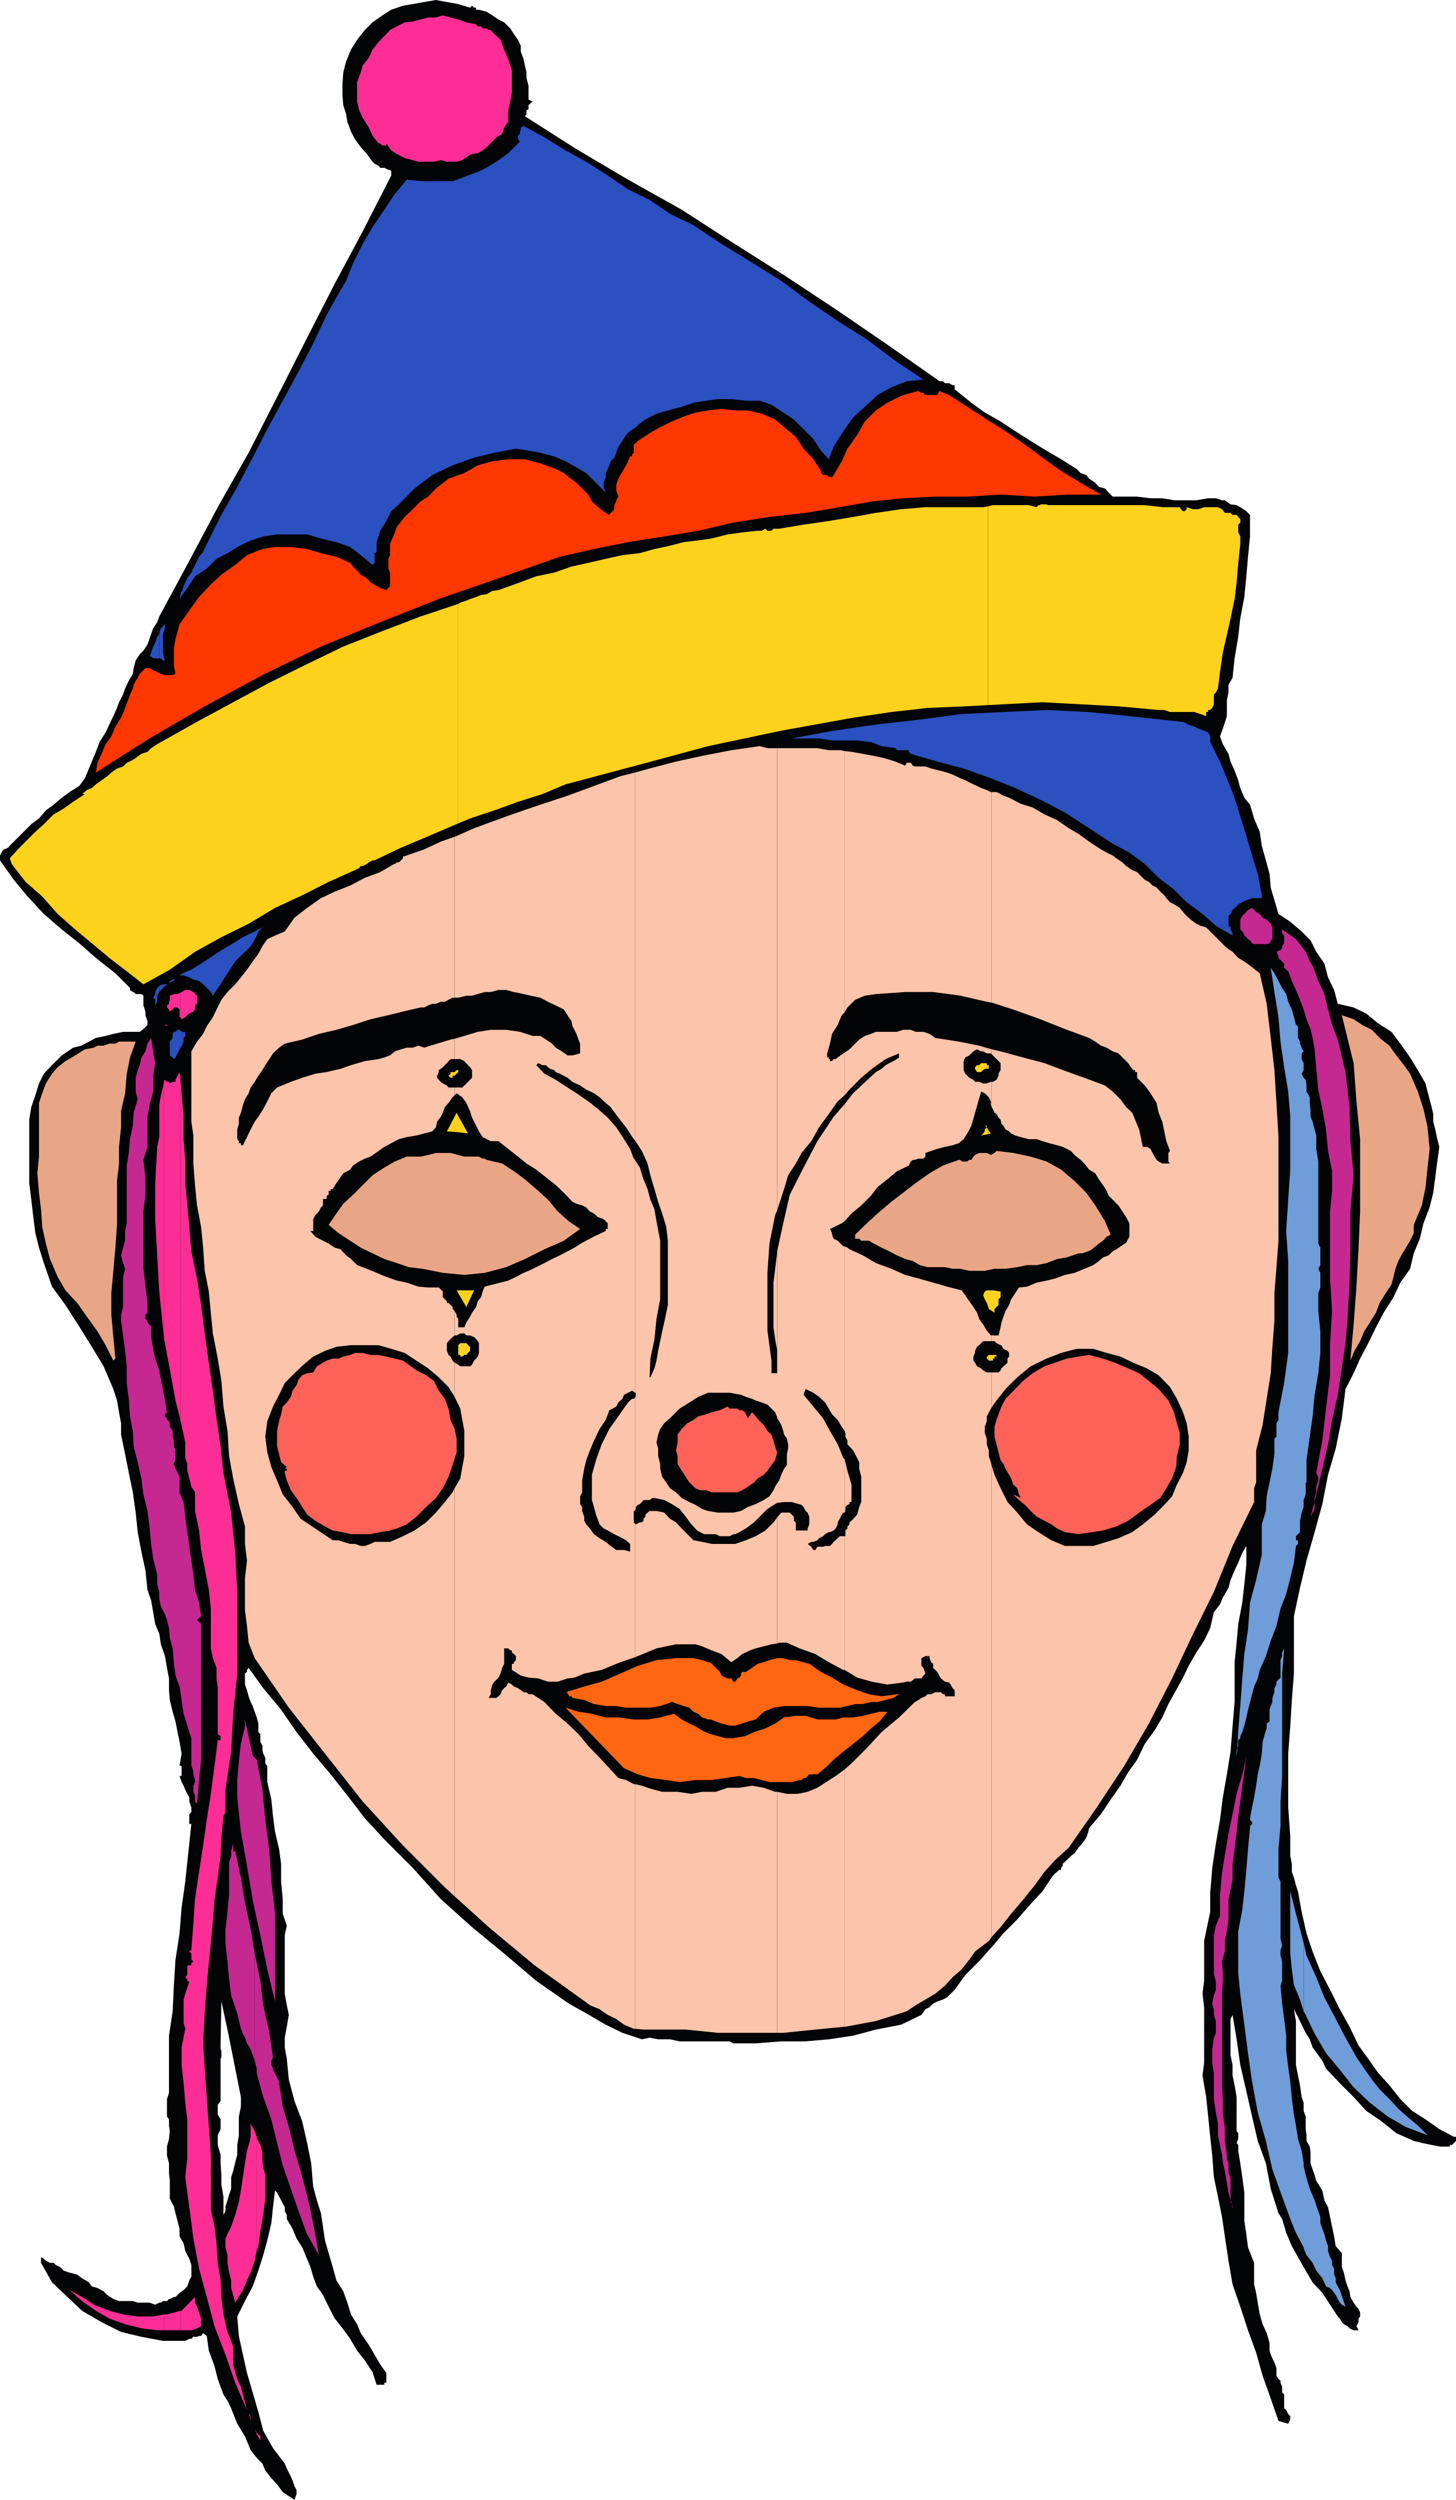
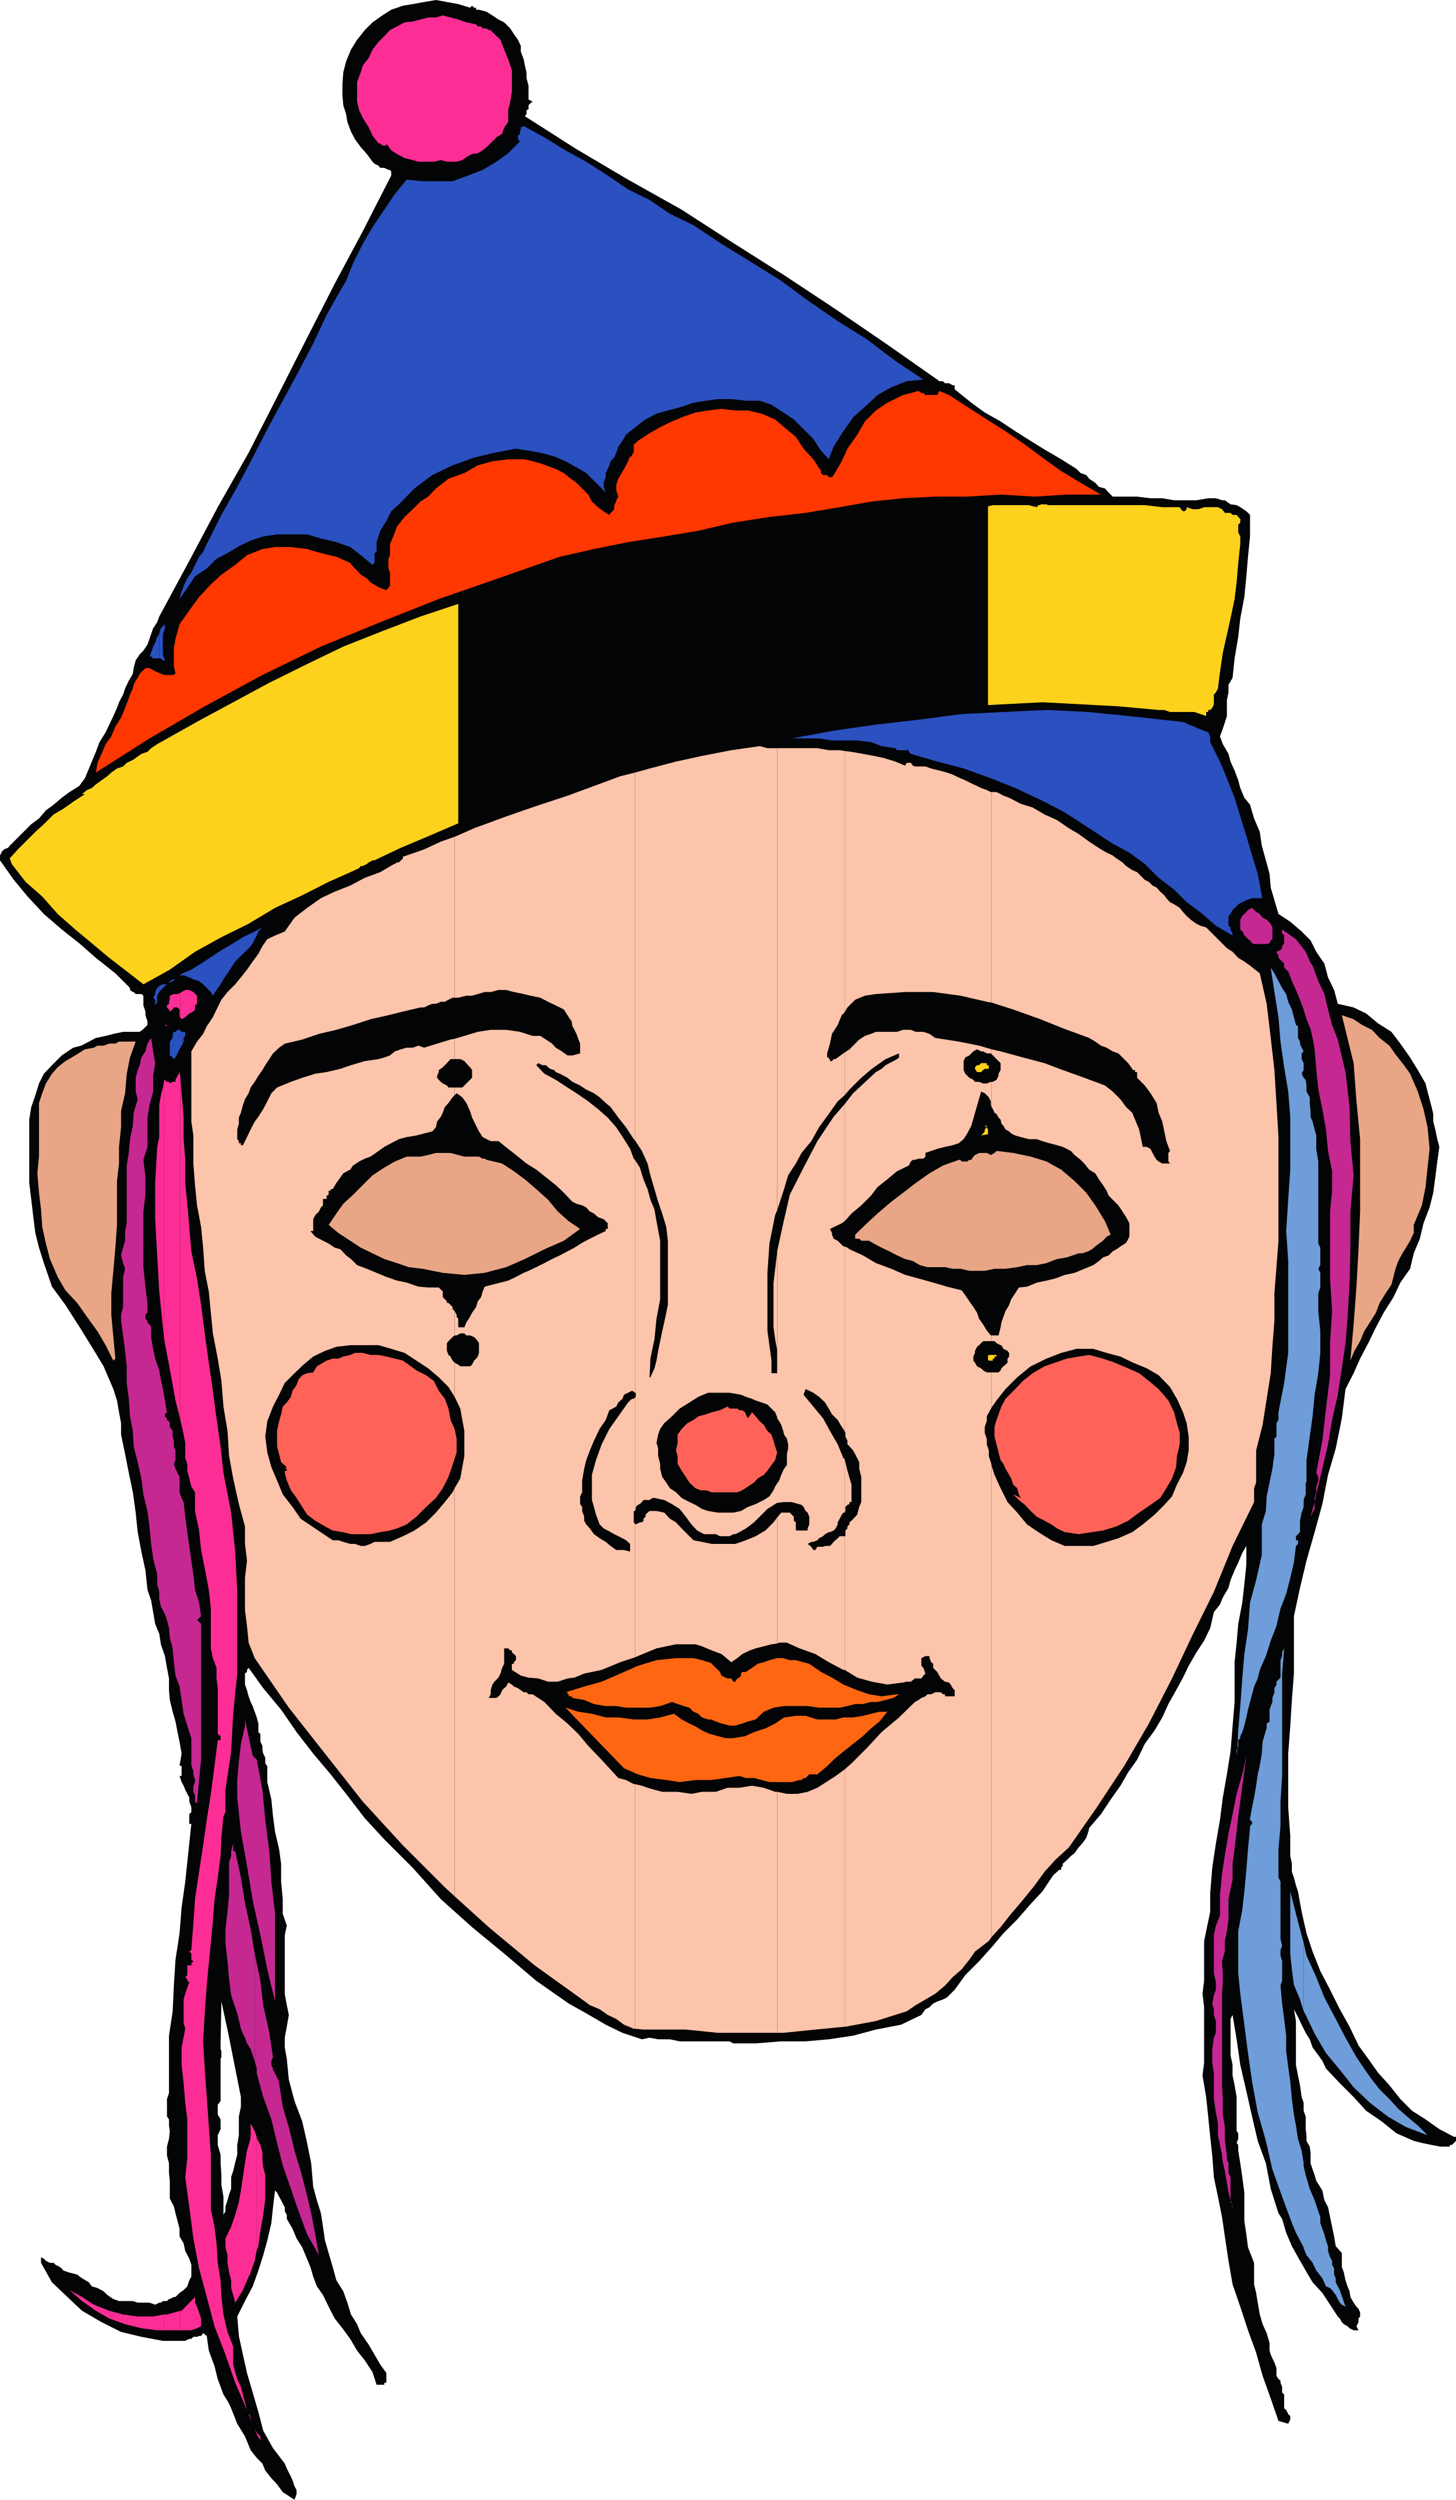
<svg xmlns="http://www.w3.org/2000/svg" width="358.398" height="615.098">
  <path fill="#030405" d="m56.2 591.098.698 1.5 1.5 3.8 1.899 3.102 1.402 3.398 1.5 1.899 1.399 1.402.699 1.7 1.5 1.898 1.402 1.5 1.399 1.902 1.5 1 1.402.899.5-1.399v-1l-.5-.902-.5-1.5-.402-.899-1-2-.5-1.199-2.899-3.8-2.402-4.301-1.2-4.598-1.398-4.8-1.402-4.802-1-4.5-1-4.601-.399-4.797 1.899-3.8 1.902-3.602 1.399-3.899 1.199-3.8 1-3.602 1-4.297.402-3.902.5-4.098.5.5.5 1 .5.898.399.801.5.899v1l.5.902v1L72 548.398l1 2.399L74.398 553l2 4.797.7 2.402.902 2.399 1.5 2.101 1.398 2.899 1.5 2.902 1.899 2.398 1.902 2.602 1.7 2.898 1.898 2.399 1.902 2.902 1 3.098h1.899v-.5h.5v-2.399l-1.5-2.101-1.399-2.399L90.797 577l-2-2.902-.899-2.2-1.5-2.398-.898-2.902-1-2.801-1.703-2.7-.899-3.3-1-3.399-.898-3.101-.5-3.399-.5-3.3-1-3.2-.902-3.3-.5-5.801-1-5-1.2-5.297-1.898-5-1.402-5.3-.5-5.102-.5-2.801v-2.399l.5-2.699.5-2.902-.5-2.399-.5-2.8v-14.399l.5-2.402-1-2.899v-3.601L69.199 463v-4.402L68.7 455l-1-4.3-.5-3.802-.402-4.101-1-4.297v-3.902l-.5-.7V432.5l-.5-1-.2-.902v-1l-.5-1v-1.899l-.5-.5v-2.101l-.398-1.5-.5-1.399-.5-1.402-.5-1-.5-1.399-.402-1.5-.5-1.398v-2.703l.5-.399v-.5l.402-.5 3.598 5 4.402 5.301L73 426.2l4.098 5.301 4.3 5.098 4.102 5.199 4.297 5.601 4.8 5.2 7 7 6.903 7.699 7.7 6.902 7.898 6.5 7.902 6.7 8 5.601 4.297 2.398 4.8 2.801 4.102 2 4.801 1.598 1.898-.399 2.102.399h2.898l2.399.5h12.3l.903.5h5.5l6.297-.5h6l5.703-.5 6-.899 5.598-1.5 6.199-1.199 5-2.402 1-1.399 1-.5.902-.898 1-.5 1.399-.5 1-.5 1.902-1.902 2.598-3.598 3.402-3.402 3.398-3.801L247 475.7l3.398-3.402 3.301-3.797 2.899-3.102 2.601-3.898.5-.5.5-.402.5-.5h.5v-.5l.399-.5v-.5l1-.899 1-1 .902-.699 1-1.402.898-1 1-1.399.5-1.5.2-.902 2.902-3.399 2.398-3.601 2.399-3.399 1.902-3.3 2.2-3.098 1.898-3.902 2.402-3.301 1.899-3.2 1.5-3.3 1.902-3.399 1.7-3.101 1.398-2.899 1.902-3.3 1.898-2.899 1.5-3.101.899-3.899 1.5-1.902.703-1.7 1.398-2.398.5-1.902 1-2.399.899-1.898 1-2.402 1-1.7V385l-.5 4.797-.5 4.5-1 5.3-.399 4.602-.5 4.801v9.797l-.5 6-.5 6.203-.898 5.598-1 5.699-.703 5.5-1 5.8-.899 6-.5 6.2v4.601l-.5 2.399-.5 2.402-.5 2.399v9.8l-.398 3.2.398 3.3v13.7l-.398 3.101.898 5.301.5 4.797.5 5 .5 4.601.399 5.301 1 4.801 1 5 .703 4.797.898 6 1 5.8 1.899 5.5 1.902 5.801 2 5.5 1.598 5.7 2 5.601 1.902 5.5 2.399.7.5-1v-.899l-.5-.5-.5-1-.5-.402v-3.399l-.5-.5v-1.402l-.399-1v-.5l-.5-.399-.5-.8v-1.899l-.5-1.402-.5-1-.402-.899-.297-1V576.5l-.703-2.402-1-2.2-.7-2.398-.5-2.902-.398-2.399-.5-2.101v-5.301L307.2 553l-.402-3.203-.5-3.297v-7l-.5-3.8-.5-3.403-.5-3.098v-1.402l-.399-.5.399-1v-1.399l-.399-.5V516l-.5-2.902-.5-2.399v-2.601l-.5-2.399v-8.902l.5-1 1 6 .899 6.3 1.5 6.5 1.402 6.2 1.399 6 2 5.5 1.199 6.3 1.902 6 .899 1.403 1 3.398L318 552.7l1.5 2.7 1.898 3.3 1.7 2.899 2.402 2.601 1.898 2.899 1.899 2.902.5.5.5.898.5.5.902.5.5.5 1 .5h1.2l-.5-1 .5-1v-.898l.398-.5v-1l-.399-.902-.5-.5-.699-1-.8-1.399-.2-1.402-.5-1.2-.5-1.5-.402-1.898-.5-1.402v-3.399l-1.5-1.699-.399-2.402-1-4.797-.5-2.402-.898-1.7-.5-2.398-1.5-2.402-.402-1.399-.5-1.402-.5-1.5V529.7l-.2-1.5-.8-1.402v-1.399l-.2-1.5v-3.101l-.5-1.399v-2l-.5-1.398-.398-2.902-.5-2.399-.5-2.601v-10.801l-.5-2.899 1 1.899.898 1.902 1 2 1 1.598.7 2 1.402 1.902 1 1.399.898 1.902 3.399 3.598 3.402 3.402 3.098 3.398 3.8 2.602 3.602 2.898 4.301 1.899 2 .5 2.398.5 2.102.402h2.398v-.402h.5l1-1v-1h-.5l-3.601-1.899-3.399-2.398-3.3-2.102-2.899-2.898-2.699-3.402-2.8-3.098-2.403-3.402-2.399-3.301-2.199-4.598-2.402-4.3-2.399-4.801L325 485l-1.902-4.8-1.5-4.5-1.2-5.302-.898-5-.5-1.5-.5-1.898-.5-1.402v-2l-.402-1.899v-5l-.5-7V431.5l.5-6.703.402-6.5.5-6.5v-14.098l1.5-7 1.598-6.699 2-7 1.902-6.902 1.398-7.2 1.899-6.5 1.5-7.398.902-7.203 2-3.899 1.598-3.601 2-3.797 1.902-3.902 1.899-3.598 2.402-3.8 1.7-3.602 2.398-3.399.902-3.8 1.5-3.602.898-3.797 1.5-3.902.899-3.598.5-3.8.5-3.903.5-3.598-.5-1.902-.5-2.399-.5-1.898v-1.902l-.399-1.7-.5-1.898-.5-1.902-.5-2-1.898-3.301-1.902-3.098-2.399-3.402-2.199-2.899-3.3-2.101-2.903-2.399-3.098-1.5-3.902-.898-.899-3.402-1.5-3.098-.898-3.402-2-2.899-1.402-2.8-2.2-2.2-2.8-2.402-2.899-1.899-1-3.398-.902-3.102L312.5 215l-.902-3.3-1-3.602-.5-3.399-1.399-3.3-1-3.399-1.402-1.703-1-2.399-.5-1.898-.899-2.402-1-2.2-.5-1.898-1.398-2.402-.703-1.899.703-1.902.5-1.5.5-1.598v-3.902l.398-1.899V168.5l1-1.703.5-4.797.899-5.3.5-4.5 1-5.302.5-5.101.402-4.797.5-5v-5.3l-.902-.903-1.5-1-.899-.5-1.5-.2-1.398-1h-.703l-1.5-.5h-1.899l-2.898.5H289l-2.902-.5h-2.899l-3.3-.398h-6l-1-1-.899-1-1.5-.402-.902-1-1.5-1-.7-.899-1.398-.5-1-1-3.8-2.398-3.602-2.102-3.899-2.398-3.8-2.402-3.602-2.399-3.899-2.199-3.3-2.402-3.598-2.899-.5-.402v-1h-.5l-.902-.5h-1l-.5-.5h-.899l-.5-.399L218 84.5l-12.3-8.402-12.7-8.399-12.5-7.902-12.703-8.2-13.2-7.398-12.699-7.5-12.699-8.101.399-.5v-1l.5-.2v-1l.5-.5.5-.398-1-.5v-3.402l-.5-1.899v-1.402l-.399-1.7-.3-1.5-.7-1.898v-1.402l-.699-1.5-1-1.399L125.598 7l-1.5-1.5-1.399-.703-1.5-1-1.402-.899-1.899-.5h-.699v-.5h-.5l-.5-.5-.5.5L112.797 1 110 .5l-2.703-.5-2.899.5-2.8.5-2.399.398-2.902 1-2.2 1.399L91.7 5.5l-1.902 1.898-1.899 2.399-1.5 2.402-1.199 2.899-.699 2.699-.203 2.8V23.5l.203 2.398.7 2.2.3 1.902.898 2.398 1 1.899 1.399 1.902 1.5 1.7 1.402 1.898.5.5 1 .5.399.5h1l1 .5H96l.297.402v1l-7 13.7-6.899 12.898-7 13.703L68.2 97.7l-7 13.698-5 8.801v380.2L59.297 516v2.398l-.5 2.399v4.601l-.399 2.399v2.402l-.5 1.899-.5 2.101-.5 1.5v2.899l-.5 1.402-.199.7v50.398" />
  <path fill="#030405" d="m56.2 540.7-.2.698-.5 1.5v1.2L55 545v-4.5l-.5-2.902v-2.399l-.203-2.902v-2.098l-.7-2.402v-2.399l.7-1.5V521.5l-.7-1.203v-2.399l.7-.898v-10.402l.203-.399v-1.5l-.203-.5v-1.402L54.5 492.5l1.7 7.898V120.2l-2.602 4.598-7 13.203-7.399 13.7-.5 1.398-1 1.5-.5 1.402-.402 1.2-.5 1.398-1 1.5-.899.902-1 1.5-.5 1.898-.199 1.399-1 1.703-.902 1.898-.5 1.5-1 1.899-.5 1.402-.899 2-1 2.098L26 180.2l-1.5 2.399-.902 2.402-1 2.398-.7 1.7-1 2.402-1.398 1.898-2.402 1.5-1.899 1.399-2 1.703-1.902 1.398-1.7 2-1.898 1.399-5.3 5.3-.399.5L1 209l-.5.5-.5 1v1.2l3.398 4.8 3.399 4.098 4 4.3 4.402 3.801 4.301 3.399 4.098 3.601 4.8 3.801L32 243.098v.5l.7.5h.198l.5.5h1.399l.5.402v2.398l.5 1.5v.899l.5 1.5v.902l-1 1-.899.7h-4.101l-2.399.5-1.898.5-2.402.5-1.7.898-1.898 1-2 .5-2.8 1.902-2.403 2.399-2 2.101-1.2 2.399L8.7 269.5l-1 2.898-.5 3.102v15.598l.5 4.101.5 4.301.5 3.898.899 3.602 1.199 3.797 2 5.8 3.3 4.5 3.403 5.301 3.098 5L25.5 336.2l2.398 5.598.899 2.8.5 2.903.5 2.7v2.8l1 4.797.902 4.601 1 4.801.7 5 .5 4.801.898 4.797 1 4.601.5 4.801.902 2.598.5 2.902.5 2.899 1 2.402.399 2.598 1 2.902.5 2.898.5 2.602v2.898l.199 2.399.703 2.902.7 2.399.5 2.601.5 2.399.5 2.902-.5 2.898.5.2V437h-.5l.5 1.5.5.898.398 1 .5 1 .5.899v1l.5 1.402v1.2l-.5.5v2.398h.5L45.598 463l-.899 6.398-.5 6.301-1 6.5-.402 6.399-.297 6.3-.902 6V515l-.5 1.5v4.297l.5.703v1.5l.199 1.398-.2 1.899-.5 1.902v2.2l.5 1.898v2.402l.2 1.899V541l1 1.898.402 1.7.5 1.902.5 1.898v1.899l1 1.703.399 1.898 1 1.899.5 1.5v2.902l-.5.899-.5 1.5-.899.902-1 .7-1 1h-.402l-1 .5h-.2l-.5.5h-1l-.5.398H39.2l-1 .5-1.402-.5h-2.899l-1.199-.399h-3.402l-1.399-.5-1.5-1-.898-.902L24 563l-1.402-.402-.7-1-1.699-1-1.199-.899-1.902-.5-1.5-.5-.399-.5-.5-.402-1-.5-.5-.5h-.902l-1-.5-.5-.5-.7-.399v1.399l2.7 4.8 3.8 3.602 3.602 3.399 4.801 2.8 4.797 2.399 5 1.203 5.3 1h5.5l1-.5h.5l.5-.5h.903l.5-.203h.5l.5-.7.898.7.5 3.601 1.399 3.801.8 3.2 1.403 3.8 1.2 1.899v-50.399" />
  <path fill="#ff3700" d="m231.2 96.2 2.398 1 4.5 2.898 4.8 3.101 4.602 2.899 4.797 3.3 4.3 3.2 4.602 3.3 4.801 2.899 5 2.902h-8.402l-7.899.5-8.402-.5-8.2.5H230.2l-7.902.399-7.7.8-7.898 1.399-8.402 1.402-8.899 1-8.898 1.399-8.602 2L163.5 132l-8.902 1.398-8.399 1.7-8.402 1.902-15.098 5.297L108 147.398l-14.402 5.7-14.598 6-14.402 7-14.2 7.699-13.601 7.902-13.2 8.399.403-2.399 1-2.199 1-2.402 1.398-1.899 1-2.402 1.399-2.2 1-2.398.902-2.402.301-.899.7-1.5.198-.898.5-1 .5-.703.5-1 1.399-1.399h1l.902.5 1 .5.899.399 1 .3H42.5l.7-.3-.403-1.899v-4.3l.402-2.399 1-3.601 2.399-3.399L49 146.9l2.898-3.102 2.602-2.399L57.898 139l2.899-2.402 3.8-1.5 3.102-.5h3.899l4 .5 3.402 1 3.797.902 3.402 1.5.7.898 1 1 .898 1 1.5.899.902 1 1.5.902.899.5 1.5.5.902-1v-3.3l-.402-1V137.5l.402-.902v-2.7l1-2.398.7-1.902 1.898-2.399 2-1.902 1.902-1.899 1.898-1.199 1.899-2 3.101-2.402 3.899-1.399 3.3-1.898 3.602-1 3.899-.5h4.101l3.801 1 3.797 1.398 2 1 1.203 1 1.898 1.399 1.399 1.402 1.5 1.5.902 1.7 1.5 1.398 1.899 1.402.902.5.297-.5.5-.402.402-.5v-1l.5-.899v-.3l.5-.899-.5-1.5v-1.402l.5-1.5.5-.899.899-1.5.5-.898.5-1 .5-1.203h.5v-.5l.402-.399v-2l.5-.398.5-.5 2.898-1.902 2.602-1.5 2.898-1.399 2.899-1.199 2.902-1 3.098-.5 3.3-.402L181 101h3.098l3.402.797 3.297 1.402 2.203 1.899 2.898 2.402 1.899 2.898 2.402 2.602 1.899 2.898v.5l.5.5h1l.402.5h.797l.402-.5 2-3.398 1.399-3.102L211 107l1.898-3.3 2.7-2.7 2.8-1.902 3.899-1.899 3.8-1 .7.5h.5l.5.5h2.902l.5-1" />
  <path fill="#fcc4aa" d="m111.898 466.598 8.399 7.601 11.3 9.399 11.7 8.402 1.902 1.398 2.399 1 2 1.399 2.101 1 1.899 1.402 2.402 1h.297V439H156l-1.902-1-1.899-.5-2.199-2.402-2.402-2.598-2.801-2.902-2.399-2.899-2.699-2.601-2.902-2.399-2.797-2.902-2.902-1.899h-1l-.5-.5h-.7l-1.398-1-1-.398-.5-.5-.902-.5-.5 1-.5.398-.5.5-.399 1-.5.5-.5.399h-1.902l.5-.899v-1l.402-1.398.5-.703 1-1 .5-1 .399-1.399.5-1v-3.8h1l.5.5H126v.5l.5.402.5.5v1l-.5.5v.398h-.5v1.5l2.2 1.399 1.898.5 2.402.203 2.398.797h2.399l2.402-.797 1.7-.203 2.398-1 4.3-.899L152.7 409l3.598-1.203v-32.899l-.297-.3v-2.801h.297v-27.899l-.297.301h-.402l-.5.399-.5.5-2.399 3.402-2.199 3.098-1.902 3.8-1.399 3.899-1 3.601v6.2l.5 1.699.5 1.902.899 2.399 1 1 1 .5.699.402.902.5 2 1 .899.5 1 .898v1.899l-1.5-.399H151.7l-1.402-1-1.2-1-1.5-.898-1.398-1-1-1.402-.902-1-.5-.899v-1l-.5-1.402v-1l-.5-.7V368.2l.5-1v-2.902l.5-2.899.5-2.101.902-2.399 1-2.398 1.399-2.902 1.5-2.2L150 347l.797-.402.902-.5.5-1 1-.899.399-1 2-1 .699.5v-57.3l-.297-.301-.902-2.399-1.5-2.402-1.899-2.899-2.101-2.398-2.399-2.102-2.402-1.898-2.899-2-2.199-1.402-2.902-1.899-2.797-1.5-2-2.101.5-.5 1 .5h.898l.5.5.5.402 1 .297.399.5 1 .402 1.902 1 1.2 1 1.898.899 1.5 1 1.902.902 1.399 1 1.5 1.398 1.199 1 1.902 2.602 1.899 2.398 1.902 2.899.297.3v-90.5l-3.598.903-13 4.797L133 198l-4.102 1.398-4.3 1.5-3.801 1.399-4.098 1.5-4.3 1.902-.5.2V245.5h.898l2-.5h1.402l1.399-.402 1.699-.5h1.5l1.902-.5h1.899l1.902.5 2.398.5 1.7.402 2.402.5 1.898 1 1.899.898 2 1 1.203 1.899.7 1 .198 1.203.5.898.5 1 .5 1.399.399 1v2.402l-1.899.5H139.7l-1.402-1-1.5-.902-.899-1-1.5-1-1.398-.899h-1.902l-3.098-1-3.402-.5h-3.801l-3.2.5-3.3 1-2.399.7v5h1.399l1 .5.902 1 .5.5.5.699v1.902l-1 1-.402.399-1 1h-1.899v1.902l.5-.5 1.399 1 1 1.398.902 2 .5 1.602 1.7 3.398.898 1.399 2 1h1.902l2.399 1.902 2.402 1.899 2.098 1.699 2.402 1.5 2.398 1.902 2.399 1.899 2 1.902 2.101 2.2 1 .5 1.399.398 1 .5.902 1 1 .5 1 .902 1.399.5 1 1v1.398h-.5v.5l-1.899.899-2 1-1.902 1-1.899 1.203-1.699.898-1.902 1-1.899.899-1.898 1-2 1-1.902.902-1.2.5-1.898 1-1.902.899-1.899.5-2 .5-1.902.5-.5 1.199-.399 1.402-.8 1-.399 1.399-1 1.402-.5 1-.902 1.398-.5 1.2h-1.5V324.5l-.399-.5v-.5l-.5-.902v6h.5l.899-.5h1l.5.5h.902l1 .402.5.5.399.5.3.5v2.398l-.3.899-.399.5-.5.5-.5 1-.5.402h-2.402l-.5-.402-.899-.5v8.402l1.399 2.899.5 2.8.5 2.7v6.199l-.5 2.703-.5 2.797-1.399 2.402v100.399" />
  <path fill="#fcc4aa" d="m111.898 366.2-.5 1-1.898 2.398-2.203 2.601-2.399 2.399-2.898 2L99.2 378l-3.2 1.398h-3.8l-1 .5-1.403.5h-1l-1.399-.5H86.2l-1.699-.5-1.203-.398h-1.399L74 373.7l-2-2.903-2.402-3.098-1.399-3.402L66.797 361l-1-3.602-.5-3.898.5-3.8 1.402-3.602 1.5-2.899 1.399-2.902 2.402-2.399 2.2-2.101 2.398-2L80 332.398l2.797-1 3.402-.398h7l3.098.898 3.3 1 2.903 1.899 2.898 1.902 2.602 2.2 2.398 2.398 1.5 2.402v-8.402l-.5-.5-.5-1-.5-.399-.398-1V330.5l.398-.5 1-1 .5-.402v-6l-.5-.5v-.5l-1-1H110v-.399l-1-1v-1.402l-1-1h-2.602l-2.398-.2-2.902-1-2.399-.5-2.601-.898-2.399-1-2.402-1-2.399-.902-1.5-1.5-1.199-.899-1.402-1.5-1.399-.398-1.5-1-1.398-.703-1.902-1-1.2-1.399h.7V300l.5-1 .902-.902.5-1 .5-.5V295h.898v-.8l.5-.2v-1h.5v-.402h.5l.899-1.5 1-1.399.703-1 1.7-.902.698-1 1.5-1 1.399-.7 1.402-.5 2-1.398 1.399-1 1.699-.902 1.902-1 1.899-.5 2.402-.399 1.898-.5 2-.5.899-1 .3-1.398.903-1.203.5-1 .5-1.399.898-1 1-1.398.5-.5v-1.902h-1.5l-.398-.5-1-.5-.5-.399-.5-.5-.402-.5v-.5l.402-.902v-.5l.5-.297.5-.402 1-1 .898-1h1v-5l-1 .199-3.3 1-3.2 1-1.398-.5-1.402.5h-1.5l-1.399.402-1.5.5-1.199 1-1.402.5-1.399.399-3.402.5-3.399 1-2.601.902-3.399.797-2.8.402-3.2 1-2.8 1-3.399 1.399L66.797 269l-1 2-1 1.898-1.2 1.899L62.7 276l-1 1.898-.902 1.899-1 2h-.5v-.5h-.5v-.5l-.399-.5v-2.399l.399-1.398V275l.5-1.203.5-1.899.5-1.398.902-1.5.5-1.402 1-1.399.899-1.5 1-1.402.699-1.2 1-1.5.902-1.398 1.5-1.402 1.399-1 4.3-1 4.102-1.399 4.297-1 4.101-1.199 4.301-1.402 4.399-1 3.601-.899 4.301-1h.898l1-.5 1-.398h.899l1.203-.5h1l.898-.5 1-.5h.5v-39.602l-3.398 1.2-4.102 1.902-4.3 1.5-.5.2H99.2v.5l-1 1h-.5l-.5.398H97l-3.402 2L89.797 216l-3.598 1.898-3.8 1.5L79 221l-3.402 2.398-3.098 2.399-2.402 3.402-2.399 1-1.902.899-1.2 1.699-1 1.902-1.398 1.899-1.402 2-1.5 1.902-1.399 1.7L56 244.097 54.5 246l-1.203 2.398-.899 1.899-1.5 2.203-.898 1.898-1.5 1.899-1.402 2.402V276l.5 3.398v6.899l.402 5.3.5 5 1 5.301L50 307l.398 5.7 1 5.097.5 5.203.5 5.098 1.2 6.199.902 5.5.5 6.3 1 6 .398 6.2 1 5.5 1.399 6.3 1.5 5.5v4.301l.5 4.102-.5 4.297v7.902l.5 3.899.402 4.101L62.7 408l8.399 12.2L80 431.5l9.297 11.797 9.902 10.8 10.301 10.301 2.398 2.2V366.199M156.297 499.2l2.101.198h10.399l7.902.801h14.598v-59.3h-.5l-2.797-1-2.902-.5-3.098.5h-2.902l-2.899 1h-3.402l-2.598.5-3.402-.5H163l-1.902-.5-1.7-.5-1.398-.5-1.703-.399v60.2m0-91.403.703-.297 4.598-1.902 2.402-.5 2.398-.5h4.801l1.598.5 2.402 1 2.399.902 2.402 2 1.5-1 1.2-1 1.898-.902 1.402-.5 2-.5 1.898-.5 1.399-.2v-31l-.899 1.2-2 2L186 378l-2.402 1-2.598.898h-5.8l-2.403-.5-2.098-.398-2.902-2.902-1.399-1.5-1.5-.899-1.398-1.5-1.902-.402h-1.7l-.5.402-.5.5v.5l-.5.5v.5l-.398.399h-.5l-1 .5-.203-.2v32.899" />
  <path fill="#fcc4aa" d="m156.297 371.797.203-.5v-.5l.5-.5.5-.2.5-.5.398-.5h1.5l.7-.5h.5l2.402.5 1.898 1 1.899 1.2 1.5 1.902 1.402 1.899 1.399 1.5 1.699.902h2.902l1 .5h2.399l.902-.5h.5l1-.5 1.598-.902 2-1.5 1.402-1.399 1.898-1.902 1.899-1.2.5-.3V365l-.5.797-.399.902-1 1.5-1.398.899-2 1-1.902.699-1.7 1-1.898.402h-3.8l-2.403-.402-1.5-.5-1.598-1-1.5-.7-1.902-1-1.399-1.398-1.5-1-.898-1.402-1-1.399-.5-2V360.2l-.5-1.902v-1.899l-.402-1.398.402-2 .5-1.402 1-1.399 1.898-1.699 1.899-1.902 2.402-1.5 2.2-1.399 2.398-1h5.3l2.801.5 1.2.5 1.5.5.902.399 1.5.5 1.398.5 1 1 .899.902.5 1.2v-10.802h-1.399v-3.101l-1-7.399V313.2l.5-7.199 1.399-7 .5-1.203v-113.7h-2.399l-1.898-.5-7 1-7.203 1.403-6.399 1.398-6.5 1.7-3.601 1v90.5L158 283.2l1.398 3.098.7 2.902 1 3.399.902 3.101 1 2.899 1 3.3.398 3.399v15.8L164 323l-.5 2.398-.5 2.2-.5 2.402-.5 2.398-.402 2.399-.5 1.902-1 2.2h-.2l.2-4.602 1-4.797.5-5 .902-4.8v-14.403l-.902-4.797-.5-2.902-1-2.399-.7-2.601-1-2.399-.898-2.902-1.203-1.899V342.7h.203v1l-.203.2v27.898m35 128.402h1.5l7.902-.802 7.2-.699v-63.3l-2.2 1.601-4.5 2.898-2.402 1-2.399.5H193.7l-2.402-.5V500.2m-.001-95.802.5-.199h1.902l3.098 1.399 3.902 1.402 3.301 2 3.598 1.898h.3V378H206.7l-.5.5-1 .898-.402.5-.5.5h-1.2l-.5.2H201.2l-.5.8h-.5l-.5-.8-.902-.7.902-.5h.5l1-.398.399-.5 1-.5.5-.5.902-.5h.297l.902-.402.5-.5.5-1v-.5l.5-.899.5-1 .399-.5h.3V359l-.3-.203-1.399-3.399-1.902-3.3-1.7-3.098-2.398-2.902-2.402-2.899.5-1.402 1.902.902 1.399 1 1.5 1.399.902 1.5.797 1.402 1.402 1.398 1 1.7.7 1v-45.399h-.301l-.899-.902-.5-.5-1-.5-.402-1v-.399l-.5-1L207.2 301l.7-.5v-28.8l-2.7 3.097-4 6-3.402 6.5-3.399 6.703-1.601 7-1.5 6.898V349l.5.7.5.898.5 1.5.203.902.7 1 .3 1.398v1l-.3 1.399v2.703l-.7.898-.703 1.5-.5 1.399-.5.703v4.797l1.703-.2h1.898l2.399.7.5.5.5 1 .5.402.402 1v1.899l-.402 1v.5h-2.899v-2l-.5-.399v-1l-1-1h-2.101l-1 1.2v31" />
  <path fill="#fcc4aa" d="m191.297 308.2-.899 7.398v11l.399 2.902.5 2.7v-24m0-10.403 1.703-5.2 1-3.398 1.898-2.902 1.399-2.598 2.402-2.902 1.899-3.399 2.402-3.3 2.2-3.098 1.698-1.5V259l-.3.2-1.399 1-.5.398h-.5l-.402.5h-.5v-.5H204v-.399h-.402v-1l.699-2.402.5-2.399 1.402-2.199 1-2.402.7-.7v-64.3l-1.2-.2H204l-2.8-.5h-9.903v113.7M207.898 498.7h.2l7.5-1.403 7.601-2.399 2.2-1.5 2.398-1.398 2.402-1.402 2.399-2 1.902-2.098 2.2-1.902 1.898-2.399 1.402-2 3.398-2.601.7-1V360.699l-.2-.902-.5-1.5v-1.399l-.5-1.5V354l-.5-1.402v-1.5l.5-1.399V348.5l1.2-2.203v-8.598h-1.2l-.898-.5-.5-.5-1-.5-.5-.902-.402-.5v-1l.402-.899v-.5l.5-1 .5-.398 1-1h2.098v-1.402h-.2l-1-1.2-.898-1.5-1-1.398-.5-1.5-.902-1.402-1-1.399-1-1.5-.899-1.199-3.601-.902-3.399-1-3.601-1-3.301-.899-3.399-1.5-3.8-1.402-3.2-1.899-3.3-1.5-.5-.398-.7-.3v45.398l.2.5v.902l.5 1v.898l.5.5.902 1 .5.899 1 2v1.601l.5 2v6.2l-.5 1.199-.5 1.902-1.402 1.5-.5.399v.5l-.5.5v.5l-.5.5V378h-.2v32.898l3.102 1.899 3.598 1 3.8.703 3.899-.5.902-.203h1l1-.797h1.598l.5-.703.5-.5-.5-1.399-.5-.5V408l1-.5h1v.5l.402 1 .5.398v1l1 1 .5.899.399.703 1 .797 1 .203.402.5.5.898.5.5v1.5h-2.402v-.5h-.5l-.5-.5h-1.399l-1 .5h-.902l-.5.5-1 .399-.7.5-.898.5-3.902 3.8L217 426.2l-3.602 3.899-3.8 3.8-1.7 1.5V498.7" />
  <path fill="#fcc4aa" d="m207.898 372.2.2-.403v-1l.5-.5.5-.2v-.5h.5v-4.3l-1-3.399-.7-2.898v13.2m0-71.7 1.7-1.902 2.402-2 2.398-2.399 1.602-2.101 2.398-1.899 2.399-2 2.902-1.402.5-1 .5-.399h.5l.899-.3h1.199l.5-.5v-.899l1.402-.5 1.5-.5 1.899-.5 1.902-.402 1.5-.5 1.2-1 .898-1.399 1-1.898 2.402-8.402.898.402 1 1 .5 1v.898l.2.5V266.2h-.2l-1 .399H242l-1-.399h-1l-.402-.5-1-.5-1-1-.399-.902v-2.2l.399-.898 1-.5 1-1 .902-.5 1 .5h.5l.898.5h1l.2.2v-1.2l-3.098-.902-5-1-5.8-.899-1.403-1-1.5-.5h-1.899l-1.199-.5h-1.902l-1.5.5h-5.2l-1.199.5-1.5.5-1.398.899-2.402 2.402-1.2.801v10.5l1.2-1.402L212 265.2l2.598-2.199 3.402-2.402 3.297-1.399v1l-.5.399-.899.5-1 .5-.898.5-1 .902-.5.297-.902.5L210 269l-2.102 2.7v28.8m0-51.402.7-1.2L210.5 246l2.398-1 2.7-.402 7.199-.5h6.902l6.7.902 6.5 1.5 1.199.2v-51.802h-.2l-1-.5-1.398-.5-1-.5-.902-.398-2-1-1.2-.5-1.898-.902-1.402-.5-1.899-.5-2-.5-1.402-.5h-2.598l-.5-.2-.5-.699h-1l-.402.7-2.399-1-2.898-.899-2.402-.5-2.7-.5-2.8-.5-1.7-.203v64.3" />
  <path fill="#fcc4aa" d="m244.098 476.598 2.199-2.399 2.601-3.3 2.899-3.399 2.902-3.602 2.399-3.3 2.601-2.899 3.399-3.101 6.902-9.899 6.797-10.3 6-10.301L288.5 413l5.098-10.8 5.199-10.5 4.601-11.302 5.301-10.8v-3.399l.5-1.402v-7.899l1.598-6.3 1-6.399 1-6.3.402-6.5.5-6.399v-6.8l.5-6.403.5-6.5v-25.5l-.5-8.399-.5-8.101-.902-7.899-1-8.398-1.7-7.5-2.398-1.902-1.402-1-1.5-.899-1.399-1.5-1.398-.902-1.203-1.2-3.899-3.898-1.398-.402-1-.5-1.402-1-1-.899-.899-1-.8-1L289 222.5l-1-.5-.902-1-.5-.703-1-.899-.899-1-1-.5-.902-.898-1-.5-1-1-.899-.902-1.199-.5-1.5-1-.902-.899-1.5-1-.899-.699-1.5-.703L271 209l-2.902-1.902-2.598-1.899-2.402-1.402-2.899-2-3.101-1.399-2.899-1.699-2.902-.902-2.899-1.5-1.398-.5-.703-.399-1-.5h-1.2V246.7l5.301 1.7 6.7 2.398 6 2.402 6 2.2 1.5.898 1.402 1 1.398.5 1.5.902 1.399.5 1 1 1.402 1.399 1 1.402.2.297h.5v.5h.5v1.402l1.898 1.899 1.402 1.902 1.5 2.398.5 2.399.899 2.203 1 4.797.902 2.402-.402.5v2.098l.402.5h-1.902l-.899-.5-.5-.399-.5-.8-.5-.899-.5-1-.902-.5h-1l-.5-2.402-.399-1.899-1-2.398-.699-1.703-1.5-1.399-1.402-1.898-1.899-1.902-1.898-1.5-5.102-1.899-5.3-1.902-4.5-1.7-5.301-1.398-5.5-1.5-2.2-.5v1.2l2.2 2.199v1.699l-.5.902v.5l-.5 1-.899.5h-.3v6.2l.3.5.399.898.5.3.5.903.5.5.203 1 .5.5.5.898.898.5.5.5 1 .5 1.399.399 1.902.5h2l1.399.5 1.699.5 1.902.5 1.399.402 2 1 .902 1 1.5 1.2.898.898 1.2 1.5 1.5.902.902 1.5 1 1.399.898 1.402.5 1.2 2.399 2.398 1 1.5.902 1.402.801 1.5v3.297l-.8 1.5-1.403.902-1 .7-.899.5-1 1-1.398.5-1 .898-1.402 1-2.2.902-2.398 1-2.402.5-2.399.899-2.101.5-2.399.5-2.402 1-2 .199-.899 1.402-1 1.5-.5 1.399-.898 1.5L247 324l-.5 1.398-.203 1.2-.5 2h-1.7V330h.7l.5.5 1 .5h.203l.5.898 1 .5.398.5v.899l-.398.5v1l-.5.5-.5.402-.5.5-.203.5-.5.5h-1.7v8.598l1.2-1.7 2.203-2.8 2.898-2.899 3.301-2.699 3.899-1.902 3.601-1.399 3.801-1h4.098l3.3 1 3.399.899 3.101 1.5 3.399 1.402 2.902 1.7 2.801 2.898 1.7 2.902 1.5 3.301.898 2.7.5 3.3v3.398l-.5 2.899-.899 2.601-1.5 2.899-1.199 2.902-1.902 2.098-2.399 2.402-2.902 2.399-2.598 1.902-3.402 1.5-2.899.898-3.3 1h-7L258.797 379l-3.2-2-2.8-1.902-2.399-2.899-2.398-2.601-1.703-3.399-1.5-3.3-.7-2.2v115.899" />
  <path fill="#c62892" d="m36.297 282.2-1 3.198.5 4.301V294l-.5 4.098v13.699l.5 4.8.5 4V323l-.5.5v1l.5.5v.398l.902 1V329l.5 2.898.5 2.399 1 2.902.399 2.2.5 2.398.5 2.8.5 2.903-.5.5v.5l.5.5v.398l.5.301.199.5v.899l.703 1v1.402l.297 1v1.398l.402 1v2.399l-.402.902.402 1.2 1 2v3.8l.5 1.399.5 1 .399 3.601.5 3.801.5 3.398.5 3.602.5 3.398L48 391.2l1 3.098.5 3.402-1 .899 1 1V433l-.5 5-.5 5.797-.5-.5v-1.5l-.402-.899v-1.5L48 438.5v-.5l-.402-1.402v-.801l-.5-1.399V427.7l-1-3.101-.899-2.899-.5-3.402-.5-3.297-1-2.703-.402-3.297-.297-3.402-.703-2.598-.2-2.402-.5-2-.5-1.399-1-1.902-.398-1.899V391.7l-.5-1.902v-2.399l-1-3.898-.5-3.602-.402-4.3-.5-3.801-1-4.098-.5-3.902-.899-4-1-3.899-.199-3.8L32 348.5l-.3-4.3-.5-3.903v-4.098l-.403-3.8-.5-3.801-.5-3.598v-1.5l.5-1.902v-7.399l.5-2-.5-1.402-.5-1.899.5-1.898.5-1.703v-2.399l.402-1.898v-14.203l.5-3.098.301-3.402.7-3.297.198-3.203 1-3.297-.5-1.902v-3.399l.5-1.902.5-1.2.399-1.898 1-1.5.5-1.902.902-1.399.5 3.301.5 2.899-.5 3.101v3.899l-.902 3.3-.5 3.102v7.2M62.7 507.098l.5 1.902v1.2l1.597 5.8 2 5.5 1.402 5.797 1.399 5.5 2 5.8 1.902 5.5 2.098 5.7 2.902 5.101-.902-5.101-1-5.2-1.2-5.097L74 534.2l-1.5-5-1.402-5.802-1.5-5-.899-5.8v-.399l-1-2-.5-.902V509l-.402-.902v-1l.402-.899-.902-6-1.5-6.8-.7-6-1.398-6.7v26.399" />
  <path fill="#c62892" d="m62.7 480.7-1-6-1.403-6.5-1-6.2-1.399-6.5h-.5v-1.902l-.5 1.902v1.2l-.5 1.5v8.097L56 470.398l-.5 4.301v3.598l.5 4.3.398 4.403.5 4 1.5 4.398.899 3.801.5 1.2.5 1 .5 1.398.902 1.402.5 1.5.5 1.399v-26.399m.001-10.801 1.398 6.301 1.699 8.399 1.902 7.902v-21.602L66.797 463l-.5-7.5-1-7.703-.7-7.399L63.2 433l-.5-.5v37.398m0-37.398-.5-.5-1.903-8.902v1.699l-1 4.3-.5 4.301-.399 4.602v4.297l.899 8.402 1.5 8.399 1.402 8.402.5 2.398V432.5M306 438.2l.297-2.403.5-3.797-.797 3.797v2.402m0-2.402-.203.8-1.399 4.801-1 5-1 4.801-.898 5.301-.703 4.5-.5 5.297v5.101l-1 2.399-.5 2.402v9.301l.5 2.2v1.898l-.5 1.402-.399 2 .399 1.398v1.399l.5 1.5v2.902l-.5 1.2-.399 2.8v3.399l.399 2.601v6.301l.5 3.297.5 2.703v2.898l.5 2.399.5 2.402.203 1.899.5 2.101.5 2.899.398 2.402.5 1.898V535.7l-.5-1v-2.601l-.398-.5v-1.2l-.5-3.601v-3.399l-.5-3.101V516.5l-.203-3.402v-22.5l.203-2.899V485.5l-.203-2.902.703-2.399v-2.601l.5-2.399.398-2.902v-5l1-4.797v-3.902l.5-3.598.5-4.3.399-3.802.5-3.601.5-3.899.203-1.199v-2.402m0-206.399.297.801.5.399.402.5.5.3.5.7.5.199h3.098l.703-.2.297-.699.402-.3v-2.899l-.402-.902-1-1-1-.5-.7-.899-.898-.5-1-1-1 .5-.402.5-.5.5-.297.2v4.3m0-4.3-.203.3-.5.899v2.402l.5.5.203.2v-4.301M322.598 373.2l.5-1 .5-.903v-1.7l-1 3.602" />
  <path fill="#c62892" d="m322.598 253.2.5 2.198.5 2.801L324 263l.5 5.098 1 4.8.898 5 .5 5.301 1 5V293l-.5 5.098v16.5l.5 8-.5 7.902v7.898l-1 8.2-.898 7.902-1.5 7.898.5 1v.899l-.5 1.5v1.402l-.402 1.399v1l.402-1.899 1.5-6.3 1.398-6 1-6 1.399-6.2 1-6.5.902-6.199.5-6 .5-8.902.2-8.598v-8.902l.8-8.899-.8-8.402-.2-8.399-1-8.601-1.902-8-1.399-3.598-1-3.8-.898-3.801-1.5-3.2-1.402-3.8-.5-.7V253.2m0-16.302-1.2-2.699-2.398-3.101-3.402-2.399v1l.5.5v1.899l-.5.699v.5l-.399.5-1 .402.5 1v.5l1.399 1.399v1l.5.5.5.402.902 2.398 1 2.2 1 2.402.898 2.398.7 2.399 1 2.402v-16.3m-19.7 304.499v.5l.301.301zm.302.802.198 1.398v-.7zm0 0" />
  <path fill="#2b50c0" d="m290.7 177.598.898.199 1 .5 1.402.5 1 .5 1.398.5 1 .402.5 1v1.399l2.399 4.8L302 191.5l1.898 4.797 1.399 4.601 1.5 4.801 1.402 4.801 1.399 4.5 1 5.297V221h-2.399l-1.402.5-2 1-.399.5-1 .898-.5 1-.5.5v2.399l.5.402v.5l.5 1v.5l-4.101-2.402-3.297-2.899-3.902-2.898-3.098-3.102-3.8-2.898-3.403-3.402-3.797-2.801-4.102-2.2-5.8-3.8-6-3.899-6-3.101-6.2-2.899-6-2.398-6.699-2.402-6.5-1.7-6.5-1.898-.5-.5v-.402h-2.902l-.399-.5-3.398-.5-2.602-1-3.398-.399h-6.203l-3.2-.5h-6.699l10.301-1.902 10.399-1.5 10.5-1.2 10.601-1.398 10.301-.5 10.598-.5 10.3.5 10.102 1 12.7 1.399m-251.5 66.5.898-1 .5-.5 1-.7-.5.301h-1l-.899.399v1.5" />
  <path fill="#2b50c0" d="m39.2 242.598-.5.5-.5 1v.5l-.5.902.5.5v1.398l.5-.898V245l.5-.902v-1.5m0-80.598h.398l.5.5h.5l-.5-1.5v-5l.5-1.402v-1l.5-1-.5 1-1 1-.399 1.199V162" />
  <path fill="#2b50c0" d="M39.2 155.797V156l-.5.7-.5 1.5-.5.898-.5 1.5-.403.902h.402l.5.5h1.5v-6.203M44.898 257l.301-.703v-.899l.399-.5v-1h-.7V257" />
  <path fill="#2b50c0" d="M44.898 253.898H44.7l-.5-.5h-.5l-.5.5h-.402l-.297.5v1l-.703.899v3.402l.703.5.297.399.402-.399 1-2 .5-.902.2-.297v-3.102M44.898 240h.301l1.399.5 1 .5 1.402.398 1 .801 1.898 1.899.5.902.899-1.402 1-1.399L55 241l1-1.5.898-1.402 1-1.5 2.399-2.399.5-.402.902-1 .5-.7.5-1 .5-.898.399-1 1-1 .699-.402-2.598 1.402-2.902 1.399-2.399 1.5-2.898 1.699-2.102 1.402-2.898 1.899-2.402 1.5-2.2.902v.5" />
  <path fill="#2b50c0" d="m44.898 239.5-.699.5h.7zm0-93.102 1.2-1.699L48 141.797l2.898-1.899 2.399-2.398L56 136.098l2.797-1.7L61.699 133l3.098-1 3.402-.5h7.399l3.402 1 3.797.898 3.402 1.2 2.598 2L91.699 139l.5-.5v-2.402l.5-.301v-2.399l.899-2.8 1.5-2.399 1.199-2.402 1.902-1.7L102 120.2l4.398-3.3 5-2.399 5.301-1.902 5-1.2 5.301-1 3.098.5 2.902.5 3.398.899 2.801 1.203 2.7 1.5 2.398 1.398 2.402 2.399 2.399 2.402-.5-1.402v-1l.5-1.399v-1l.5-1 .402-.898.297-1 .902-.902.5-1.2.5-1.5 1-1.398.899-1.5 1-.902 1.402-1 1-.899 1.398-1 2.7-1.402 2.8-.797 3.399-.902 2.902-1 3.098-.5 2.902-.399H180l3.598.399H187l2.898 1 2.899 1.902 2.601 1.7 4.801 4.8 1.899 2.898L204 113l1.2-3.102 2.398-3.8 2.402-3.399 2.898-2.601L216 97.199l3.398-1.902 3.801-1.5 4.098-.399-6.899-4.601-7-5.297L206.2 79l-7-4.8-6.902-5.102-7.7-4.801-7-4.297-6.898-4.602-5.8-2.8-5-3.399-5.301-2.601-5-3.399-5.301-3.402L139.199 37 134 33.797 128.898 31l-.699.398v.5l-.199.5v.5l-.5.5v.899l.5.5-2.902 2.902-2.899 2.098-3.402 2-3.598 1.402-3.8 1.399H104l-3.902-.399L97 48l-2.402 3.598-2.899 4.3L89.297 60l-2.399 4.797-1.699 4.3-2.402 4.102-2.399 4.301-3.3 7-3.598 6.898-3.902 7.2-3.801 7-3.598 7-3.8 7.199-3.899 6.902-3.602 7.2-.898 1.898L49 137l-1 2-.902 1.898-1 1.399-.899 1.902-.3 1v1.2" />
  <path fill="#2b50c0" d="m44.898 145.2-.199.198-.5 2 .7-1V145.2m-3.301 96.698.902-.5.7-.398h-.7l-.703.398-.2.5" />
-   <path fill="#fdd21c" d="M112.797 333.098v.3h.5v.399h.5l.5-.399h.5l.402-.5.5-.5v-1l-.5-.398-.402-.5h-1.5l-.5.5v2.098m0-14.898 2 3.398 1.902-4.098h-3.902v.7m0-.7h-.399l.399.7zm0-38.902 2.402.3-2.402-4.3zm0-4-.399-.801-2.398 4.601 2.797.2v-4m0-11.098v-.203h-.399l-.5.5h-1v.402l-.5.5.5.5h.5v-.5h.5l.5-.5.399-.402v-.297m0-60.902 2.902-1.2 6-2 5.801-2.101 6-1.899 5.7-2.398 17.3-4.602 17.797-4.8 18-3.801 17.703-3.2 9.398-1.398 8.899-1 9.3-.402 5.602-.297v-48.902l-1.199.199h-14.203l-6 .5-6.2.902-5.597 1-6 1-6.203.899-6 1h-1.399l-.5.5h-1l-.5-.5-.898.5h-1l-3.8.402-3.602.5-3.899 1-3.601.5-3.301.398-3.899 1-3.3.7-3.598 1-4.3.5-4.102.902-4.301 1-4.098.898-4.3 1.5-4.399.899-4 1.5-3.902 1.402-1.399.5-1.5.2-1.402.8-1.399.2-1.199.5-1.5.5-.902.398-1.5.5-.5.3v54" />
  <path fill="#fdd21c" d="m112.797 148.598-9.297 3.101-9.402 3.598-9.598 3.8-8.902 4.301L66.297 168l-8.899 4.797-8.898 4.8-8.902 5-.899.5-1.5 1-.902.903-1.5.5-2.098 1.5-1.5.7-.902.898-1.5.5-1.399 1-1 .902L25 192l-1.402 1-1 .898-1.2.5-1.199 1h.7L18 197.297 15.598 199l-2.399 1.398-2.402 2.399-2.098 1.902-2.402 2.399L4.398 209l-2 2.2.5 1.398L6.297 217l4.101 3.598 3.801 4.3L18.5 228.7l4.098 3.399 4.3 3.601L31.2 239l4.098 3.2 6.5-3.602L48 234.199l6.5-3.601 6.7-3.301 6.5-3.899 6.698-3.101 6.5-3.297 6.5-2.902 1-.5.399-.5h.5l1-.5.5-.399.902-.5h.5l1-.5 5.5-2.601 5.7-2.399 5.601-2.402 2.797-1.2v-54M243.2 334.598l.198.199h1v-.5h.399v-.5h.5v-.399h-1.899l-.199.2v1" />
-   <path fill="#fdd21c" d="m243.2 333.598-.302.199v.5l.301.3v-1m.001-12.199.198.7 1.399.902v-.902l1-1v-1.399l.5-.5v-1.402l-1.899-.297H243.2v3.898m0-3.898h-.302l-.5.297-.398.902.398 1 .5.899.301.8V317.5m.001-38.402.698-.2-.699-1zm0 0" />
  <path fill="#fdd21c" d="m243.2 277.898-.302-.5-.5.5v.5l-.398.5-.5.5 1.7-.3v-1.2m0-14.898h.198v-.902h-.199V263" />
  <path fill="#fdd21c" d="M243.2 262.098h-.302v-.5H241.5l-.5.5h-.5l-.5.5V263l.5.797h1l.5-.5.398-.297h.801v-.902m.001-88.598 3.8-.203 9.598-.5 9.402.5 9.297.5 9.902.902h1.399l1.402.5h6l1.5.5 1.398.5v-1h.5v-.5h.5l.5-.5.399-.902v-2.399l.5-.5.5-1 .5-4 .703-4.8 1-4.399.898-4 1-4.8.5-4.102.399-4.797.5-4.602V132l-.5-1v-1.902l.5-.5v-.899l-.5-.5-.399-.5h-1l-.5-.5H301.5l-.703-.902-1-.5h-3.399l-1.398.5h-1.402l-1.5-.5v.5l-.5.5h-.399l-.5-.5-.3-.5h-4.301l-4.301-.5H258l-.402-.2h-1.5v.2h-.5l-.399.5-2-.5h-8.8l-1.2.3V173.5m-.301 103.898V277h-.5l.5.398" />
  <path fill="#fc2e96" d="m117.2 6 .398.5h.8l.399.5h1l.5.398h.5l.402.5 2 1.899.899 2.402 1 2.399.902 2.699v5.3L125.598 25l-.5 2.098V30l-1 1.398-.5 1.5-1.399.899-2.402 2.402-1 .801-1.2.7-1.398.198-1 .5-1.402 1-1.399.399H110l-1.5-.399-1.703.399H103l-1.402-.399-2-.5-1.899-1L96.297 37l-1.2-1.703v.5h-1l-.5-.5H93.2l-1.5-1.899-.902-2-1.5-2.398-.899-1.902-.5-2.098v-4.8l.899-2.403.5-1.7 1.5-1.898.902-2 1.5-1.902 1.399-1.399L96 7.398l1.7-.898 1.898-1 2-.203 1.902-.5 1.898-.5h1.899l1.703-.5 3.797 1 2 .703 2.402.5M40.398 573.398h4v-4.8l-3.3.902h-.7v3.898" />
  <path fill="#fc2e96" d="m40.398 569.5-2.699.5h-3.8l-3.602-.5-3.399-.902-3.8-1.5-2.899-1.899-3.101-1.699 3.101 2.7 3.399 2.398 3.3 1.902 3.899 1.398 4 1 3.902.5h1.7V569.5m-.001-240 1.2 6.297 1.601 8.8 1.2 4.801V265l-.2-1.203-1 1.902v.5H42.5l-.703.399-.2-.399h-.5l-.5-.5-.199.2V329.5" />
  <path fill="#fc2e96" d="m40.398 265.898-.3 1.7-.5 1.902-.399 2.398v7.899l-.5 2.402-.5 8.899V300l1 17.797.899 8.8.3 2.903v-63.602m0-13.698.7.3v-.3zm4 321.198h2.7l1.402-.5 1-.5V570.5L49 569l-.5-1.402-.5-1v-1.399l-3.3 3.399h-.302v4.8m0-224L45.2 353l.399 2v3.797l.5 1.402v1.7l.5 1.898.5 2 .902 1.402v4.598l1 4.8.5 4.801.898 4.5 1 5.301.5 4.598v9.8l.5 2.403.899 2.398V413l.3 2.398V426.7l.7.5v1h-.7l-.8 6.399-.899 6.8-1 6.399-.898 6.3-1 6.5-1 6.7-.402 6-.5 6.5-.5.402.5.5v1.5l.5.399-.5.5v.5h-1V486l-.5.5.5.5v.398l.5.301-.5 1.399-.5 1.5L45.2 492v5.797l.399 1.402-.899 4.598v4.3l.5 4.5.399 4.801.5 4.102v9.598l-.5 4.601 1 7.399 1 7.699L49 558.199l1.898 7 1.899 7.2 2.703 7 2.398 6.898L60.797 593l-.5-1.902-.5-1.899-.5-1.902-.899-1.899-.5-1.699-.5-1.902v-4.399L56 573.797l-1-4.297-.5-4.3-.203-4.102-.7-4.301-.3-4.797-.5-4.102-.899-4.3v-13.399l-.5-7.199-1-14-.398-6.703.398-6.899.5-7 .5-5.3.5-5 .5-5.301.399-5.297.8-5.5.7-5.3.203-4.5.5-5.302.5-1v-5.5L56.898 431l.5-9.3 1-9.903v-20.098l-.5-9.902-1-9.598L55 362.4l-.703-6.5-1-6.899-.899-6.8-1-6.903-1-7.2-.898-7-1-6.5-1.402-6.699-.5-6-.5-5.699-.5-5.101v-5.7l-.399-5.101v-5.5L44.7 269l-.3-4v84.398m-.002-99.101.301.5.899-.5.5-.5.5-.399 1-.5.402-.5v-1l.5-.398v-2l-.902-.902-1-.5h-1l-.899.5-.3.199v6" />
  <path fill="#fc2e96" d="m44.398 244.297-.699.3h-.902l-1 .403v1l-.2.5v.5l-.5.398v.5l.5.5.2.5.703-.5.297-.5h.902l.5.5v1.899h.2v-6M61.5 594.7l.2 1v-.7l-.2-.8v.5m0-.5-.3-.2.3.7zm0-34.5 1.2-3.403.5-2.598v-27.902l-.5-1.399-1-1.898v3.297l-.2 1v32.902m0-32.902-.703 2.402-.5 3.098-.5 3.402-.5 3.301-.5 2.898-.899 3.102-1 2.898-1.398 2.899V553l.5 1.898v1.899l.398 2.402.5 1.899V563l.5 1.7.5 1.898 1.899-3.098 1.402-3.3.301-.5v-32.903M63.2 599l.898 1.5v-1l-.899-.902V599" />
  <path fill="#fc2e96" d="m63.2 598.598-.5-1 .5 1.402zm0-44.898.398-1 .5-3.802.699-3.898.5-4v-5.8l-.5-1.903-.2-1.7V529.7l-.5-1.902-.898-1.7V553.7" />
  <path fill="#e9a686" d="m272 300.5 1.398 3.297-1 .5-.898 1-1 .703-.902.7-.801.698-.899.5-1.5.5h-.898l-2.902 1-2.399.399-2.601 1-2.399.5h-2.402l-2.399.5-2.898.402h-2.703l-2.399.5h-3.8l-2.2-.5H234.5l-1.902-.402h-4.301l-1.899-.5-1.699-1-1.902-.5-2-.899-1.899-1L217 307l-1.902-1-1.2-.703H212l-.5-.5h-1v-1l2.898-2.797 2.602-2.402 3.398-2.899 2.899-2.199 3.101-2.402 3.399-2.399 3.3-1.902 3.903-1.399h.398l.301.399h1.399l.5-.399h.5l.5-.8.402-.399 1-.5h1.898l1 .5.899-.5.5-.5 4.101.5 4.301.899 3.899 1.199 3.601 2 3.301 2.8 2.898 2.903 2.2 3.098L272 300.5m-157.703-15.902h3.601l.899.5h.5l.5.3 3.8.899 2.903 1.902 2.7 2 2.8 2.399 2.898 2.601 2.399 2.899L140 300.5l2.797 1.898-4 2.899-4.797 2.101-4.8 2.399-4.602 2-5.301 1.402-5 .5-5.297-.5-5-1-3.402-.402-2.899-1-3.101-1-2.899-1.399L88.797 307l-2.598-1.703-2.902-1.899-2.399-2 1.899-2.8 1.703-2.399L86.898 294l2.399-2.402 2.402-2.399 2.899-1.902 2.601-1.5 2.899-1.2h3.402l1.898-.398 1.899-.5h3.601l1.899.5 1.5.399M347.098 264.2l1.902 4.398 1.398 4.3 1 4.5.5 5.301-.5 4.598-.5 4.8-.898 4.5-2 4.801v2l-.902 1.899-1 1.703-.899 1.398-1 1.899-.699 1.902-.5 2-.5 1.899-1.402 2.101-1.5 2.399-.899 2.402-1.5 2.398-1.402 2.2-1 2.402-1.399 2.398-1 2.399.801-8.899.7-9.3.5-9.2.398-9.3v-17.801l-.899-9.297-.699-9.402-2.902-11.801 2.902 1 2.098 1.402 2.402 1.2 1.899 2 2.402 1.898 1.7 2.402 1.898 2.399 1.5 2.101m-313.7-7.902L32 260.199l-.8 4-.403 4.801-1 4.398v4l-.5 4.801v4.098l-.5 4.3v10.801L28.398 307l-.5 5.7-.5 5.5v5.3l.5 5.5.5 5.297-.5.5L26 331l-2-3.402L21.398 324 19 320.598l-2.902-3.098-1.899-3.3-1.902-4.403-1-3.797-.899-4.102-.3-4.3-.5-4.098-.399-4.8.399-4.102v-13.2l.8-2.398.899-2.402 1.5-2.399 1.402-1.601 1.899-1.5 2.402-1.399 2.398-1.5 2.2-.402.902-.5h1.5l1.398-.5h1.5l.899-.5h4.101" />
  <path fill="#ff6258" d="m102.5 337.2 2.398 1.198 1.899 1.399 1.203 2.402 1.5 2 .898 2.399.5 2.8 1 2.2.5 2.402v3.398l-1 3.102-1 2.898L109 366.2l-1.703 2.399-2.399 2.199-2.398 2.402-2.402 1.899-2.399 1-1.699.5-2.402.402-2.399.5h-4.8l-2.102-.5-2.399-.402-1.898-1-2.402-1.399-2-1.5-1.2-1.902-1.398-2.2-1.402-1.898-1-2.402-.5-1.899v-.5h.5v-.5h-.5l.5-.398-1.399-1.203-.5-2-.5-1.899v-3.8l.5-2.399.5-1.699.399-1.902 1-1 1-1.399.402-1.5 1-1.402.5-1.399.898-1 1.2-.5 1.5-.199.902-1.5 1.5-.902.898-.5 1.5-.5h1.399l1.203-.5 1.7-.399 1.198-.5h1.899l1.902.5h2l1.899.399 2.101.5 2 .5 1.399 1 1.902 1.402M289 347.5l.7 2.7.698 2.398v2.8l-.699 2.899L289.5 361l-1 2.797-1.402 2.402-1.5 2.399-2.399 1.699-2.8 1.902-2.7 2-2.902 1.399-3.297 1-2.703.402-3.297.5-3.402-.5-1.899-.902-1.402-1-1.7-.899-1.898-1-1.5-1.402-1.402-1.5-1.5-1.2-1.399-1.398 1.899.899-.5-.899-.399-1.5-1-.902-.5-1.5-.5-.899-.898-1.5-.5-1.199-.703-.902-.5-1.899-.5-2-.5-1.898v-2.402l.5-1.7.5-1.398.703-1.902 1-1.899 2.398-2.402 1.899-2 2.402-1.899 2.899-1.699 2.601-.902 2.899-1 2.902-.5 2.598-.399 3.402.899 2.898 1 3.301 1.402 2.7 1.2 2.398 1.898 2.402 2 2.399 2.8L289 347.5M184.098 349l1-1.5.902 1 1 1.2 1 .898.898 1.5 1 .902.5 1.5.399 1.398.5 1.5-.5 1.899-.899 1.203-1 1.398-.898 1-1.5.899-.902 1-1.5 1-1.399.902-1.199.5h-6.3l-1.403-.5h-1.399l-1.199-.5-1.5-1.402-.902-1.399-1-1.5-1-1.699v-1.902l-.399-1.399.399-1.898v-2l1-1.402 1.402-1.399 1.5-.8 1.2-.899 1.898-.5 1.402-.5 2-.5 1.899-.902.5.5h1.902l.5.402h.7l.698.5.2.5.5 1" />
  <path fill="#ff6612" d="m175 438 3.598-.5L182 437l1.598.5h2l1.902.5 1.898.5h5.5l1.899-.5h.5l.5-.5h.5l.902-.902h2l2.399-2 1.601-1.598 2.399-2 2.402-1.902 2.398-1.899 2-1.902 2.102-1.7 1.898-2.398H216.5l-2.102.5-2 .5-2.398.399h-2.402l-1.899.5h-4.5l-2.902-.899h-2.399l-2.898.399-2.203 1.5-2.399 1.199-2.8.902-2.2 1-2.898.5h-1.902l-1.899-.5-1.699-.5V438m0-11.3h-.203l-2-.903-1.598-1-1.5-.7-1.902-1-1.899-1.398-3.398.899-3.102.5H156l-3.8-.5h-3.102l-3.399-.899-3.3-.5-3.2-1 14.399 14.899 3.402 1.5 3.098.902 3.902.5 3.297.5 3.902-.5H175v-11.3" />
  <path fill="#ff6612" d="m175 423.098 1.2.5 1.398.5 2 .5H181l1.7-.5 1.398-.5 1.902-.5 2-1.899 2.398-1 2.602-.402h5.797l2.8.402h5.102l1.899-.402 1.902-.5h1.898l2-.5H216l2-.5 1.898-.5 1.399-.899h-.5l-3.797.5-3.102-.5-2.898-1-3.402-1.398-2.801-1.703-2.7-1.399-2.898-2-3.3-.898h-1.5l-1.602-.5h-1.5l-1.899.5-1.398.5-1.5.398-1.402 1-1.5 1h-.899l-.3.399v.5l-.399.5-.5.203-.5.797h-.5L180 413h-.902l-.5-.203-1-.5-.399-.899L175 409.2v13.899m0-13.899-2.203-.7-2.098-.5h-4.3l-4.801.5-4.598 1.398-4.3 1.899-4.602 2-4.301 1.203-4.598 1.398h.5v.5H140v.5h.7l.198.399 2.899.5 2.402 1 2.899.5h2.601l2.399.402h5.8l2.602-.402 1.5-.5 1.398-.5 1.399.5 1.5.5 1.402.402 1 1 1.2.5.898.899 1.5.5H175v-13.899" />
  <path fill="#6e9dd9" d="m320.898 553.2.7 1.698 1.5 1.899.902 1.902 1.5 1.899.898 2 1 .402.5.5.5.7.399.5.5 1 .5.898.5.5.902.5-1.402-4.098-.5-.902-.5-1v-1l-.399-.899v-1.5l-.5-.902v-1l-.5-.899-.5-1.5V552.7l-.5-1.402-.398-1.5-1-2.797v-1.5l-.5-1.402-.902-2.7-1.2-2.8-1-3.399-.5-2.199v20.2m0-20.201v-.703l-.5-3.098-.898-2.902L319 523l-.5-2.703-.5-3.797-.402-4.3-.5-3.602-.5-3.899v-3.8l-.5-4.102-.5-3.797-.399-4.402.399-1.2v-4.8l-.399-1.399v-1.402l.399-1-.399-1.7V463l-.5-1v-7l.5-5.703v-6l.399-6.297v-25.203l.5-6.2-.5 1v.903l-.399 1v4.297l-1 1v.703l-.5.898v1l-.5 1.399v1l-.402 1-.297.902v2.899l-.703.5v1.199l-.2.5-.8 2.8-.2 2.903-.5 2.898-.5 2.2-.398 2.8-.5 2.899-.5 2.402-.5 2.7v.398l.5.5v.5l-.5.5v.5l-.5 5.203-.402 5.098-.5 5.3-.5 4.5-1 5.301V485.5l.5 5.098 1 7.601.902 7 1 7 1.399 7.598 2 7 1.601 7 2.399 6.703L318 547l1 2.398 1 1.899.898 1.703v.2V533m0-38.102.5.899 2.2 4.601 2.8 4.801 3.399 4.098 3.402 4.3 4 3.801 4.399 3.399 4.5 2.601 5.3 2L349 523l-2.402-2-2.399-2.102L342 516.5l-2.402-2.402-1.899-2.399-1.902-2.699-1.899-2.8-2.699-4.802-2.402-4.601L326 491.5l-2-5-2.402-5.3-.7-3.102v16.8" />
  <path fill="#6e9dd9" d="m320.898 478.098-.5-1.899-1.398-5.3-1.402-5.5v15.3l.402 3.899.5 3.8L320 492l.898 2.898v-16.8m0-109 .5-1.399v-2.902h.2v-5.5l.8-5.797.7-5 .5-5.3.902-5.302.5-5v-5.3l-.5-5v-4.399l.5-1.402v-3.598l-.5-1 .5-.902V307l-.5-1v-20.203l-.5-3.098v-3.3l-.902-3.399-.5-1.203v-1.399l-.2-2V270l-.8-1.402v-1.5l-.2-1.399-.5-.5v103.899m0-103.898-.5-1 .5-.903v-1.7l-.5-1V259.2l.5-.5-.5-.902-.398-1v-.5l-.5-.899V252.5l-.5-.3-.5-1.903-.5-1.899-.902-1.898-.5-1.902-1-1.5-.899-1.7-1-1.898-.902-1.402.902 6 1 6.199.5 6 .899 6.3 1 6 .5 6.2v13l-.5 7.402-.5 7.7.5 7.398v22.601l-1 7.399-1.399 7.203v1.898l-.5.801v3.301l-.5.5v3.797l-.5 3.601-.699 3.399-.703 3.402-.2 3.598-1 3.3v7.5l-1.398 6.2-1.5 5.5-.5 6.703-.902 6-.5 6-.5 6.797-.5 6-.2 4.5.2-.7V428.2l.5-.5v-.5l.5-1 .5-1.601.5-2 .402-1.899.5-1.902 1-3.797.899-2 .5-2.102 1.5-3.398 1.199-3.8 1.402-3.602 1-4.301 1.399-3.598 1-3.902.902-3.797.5-4.102.5-.5V379h-.5v-1l1-1v-2.8l.398-2 .5-1.403V265.199m-16.3 165.098-.2.3V432Zm0 0" />
</svg>